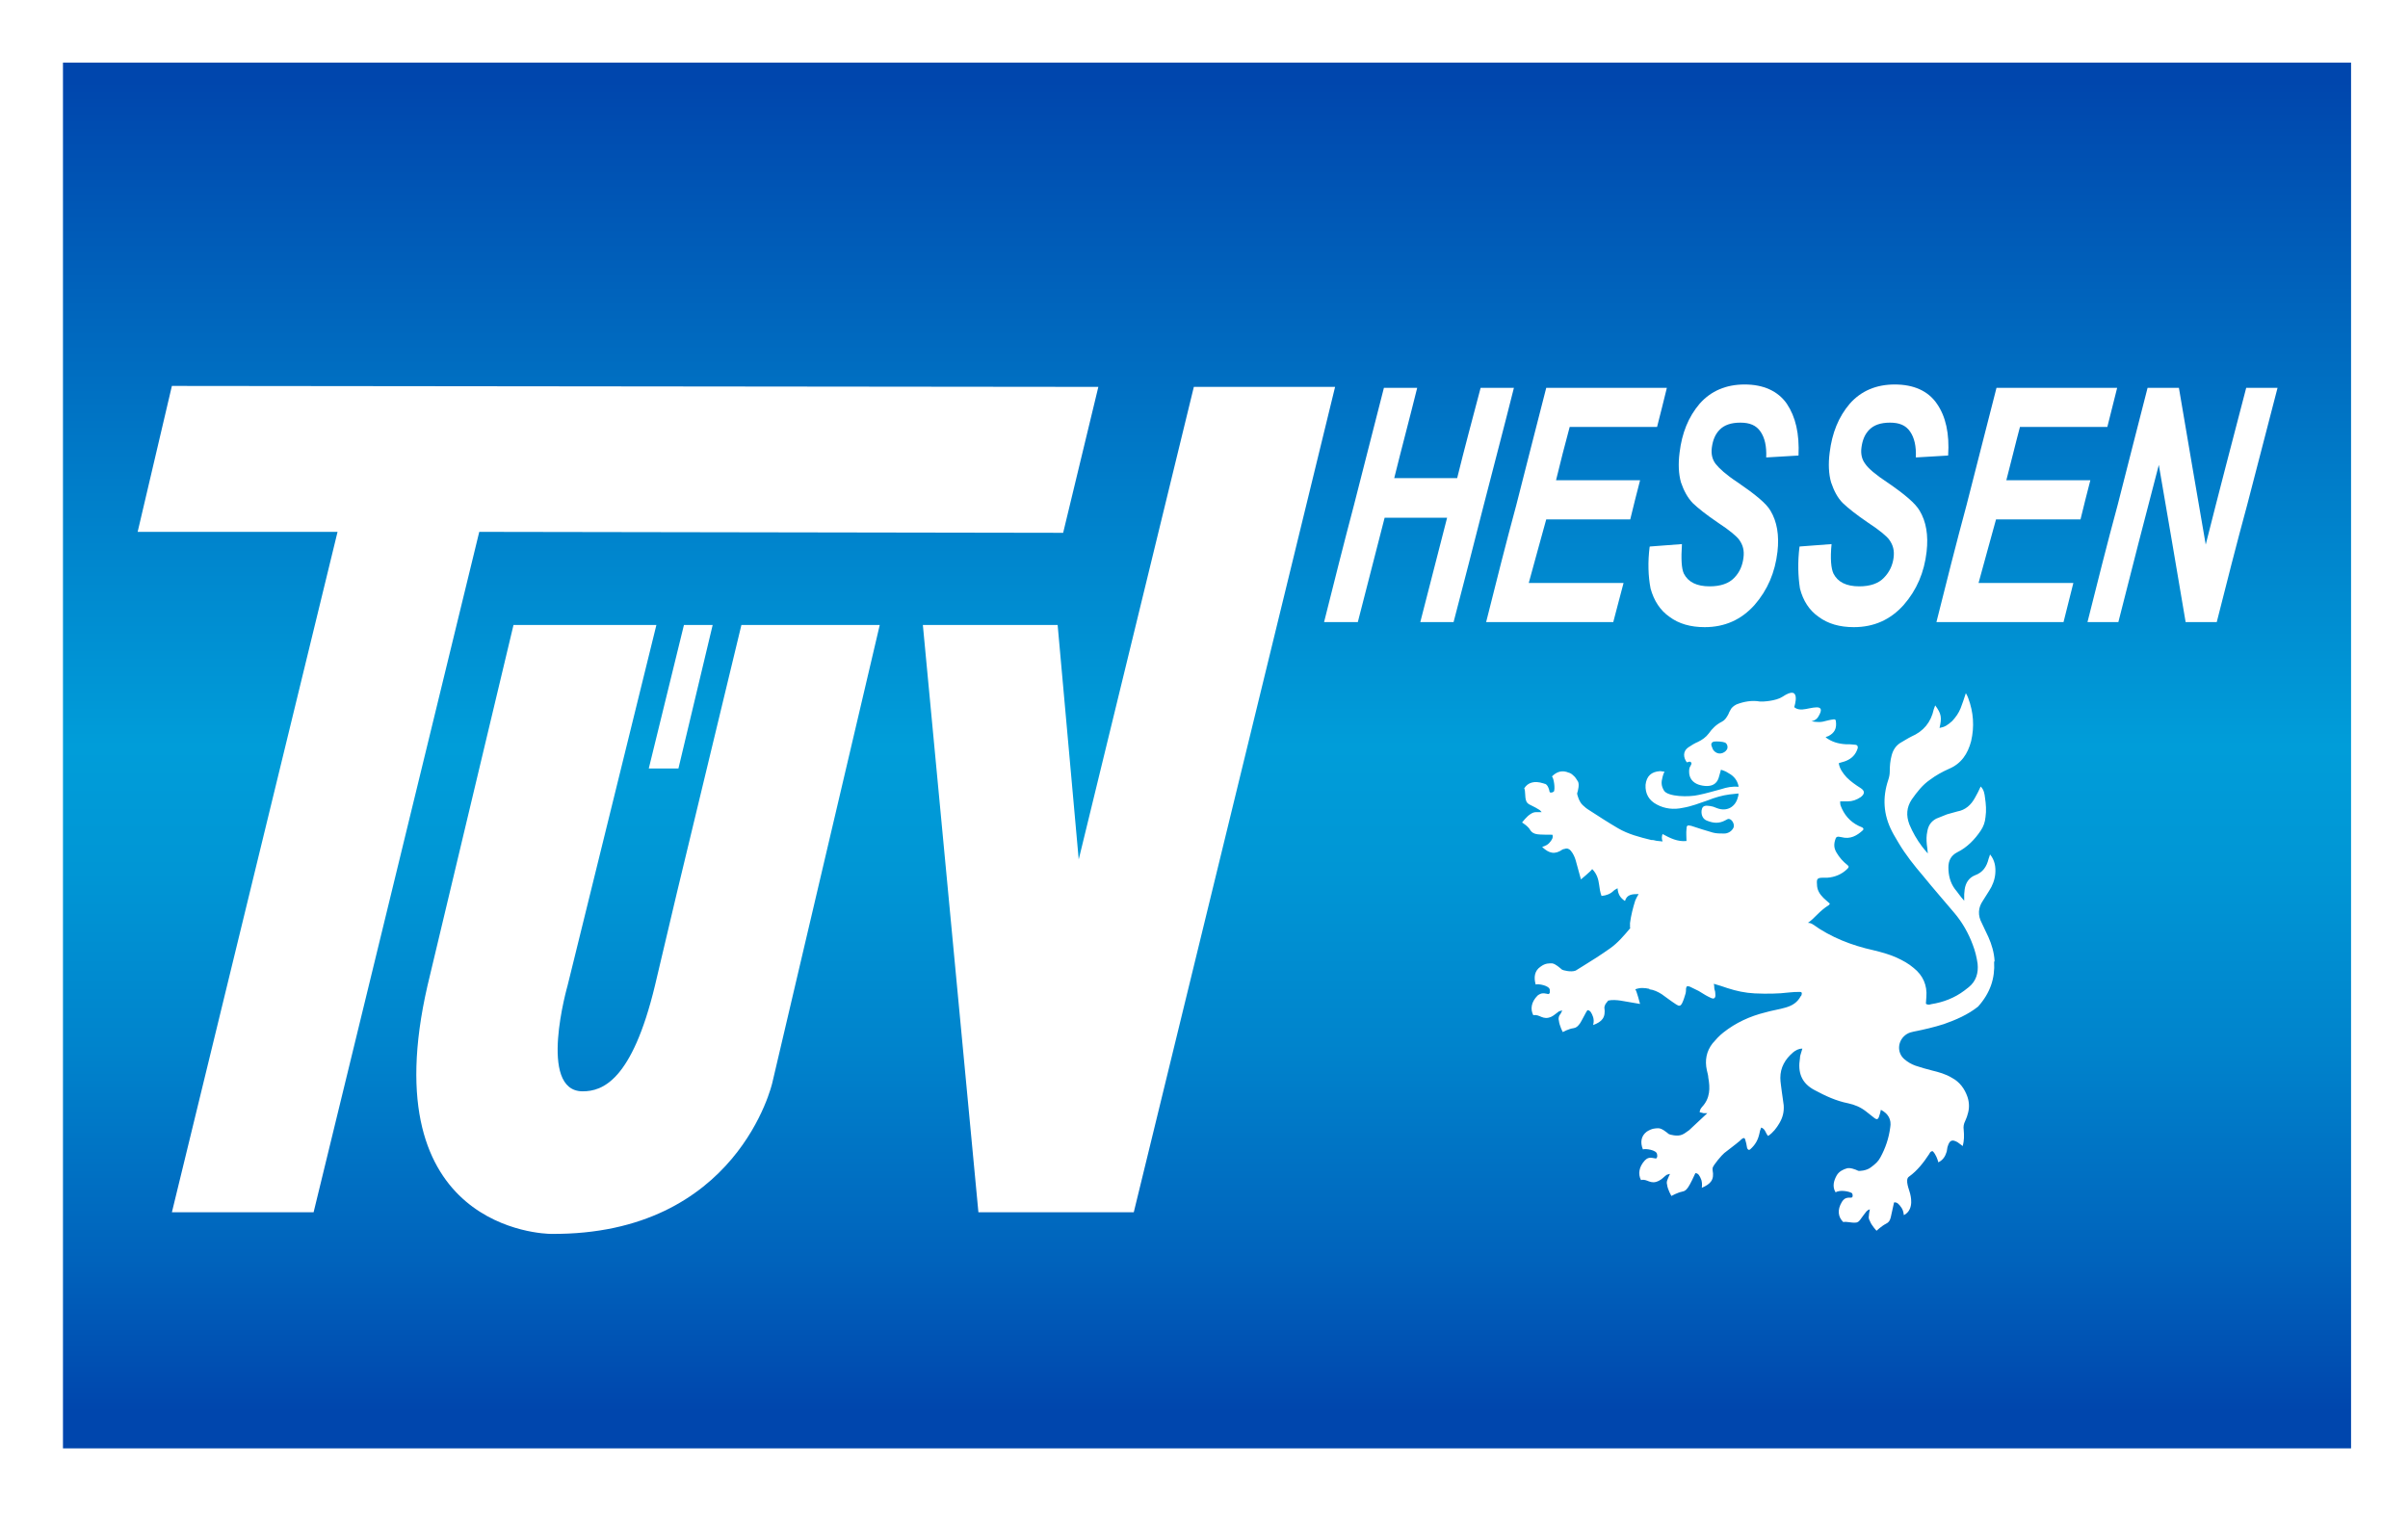
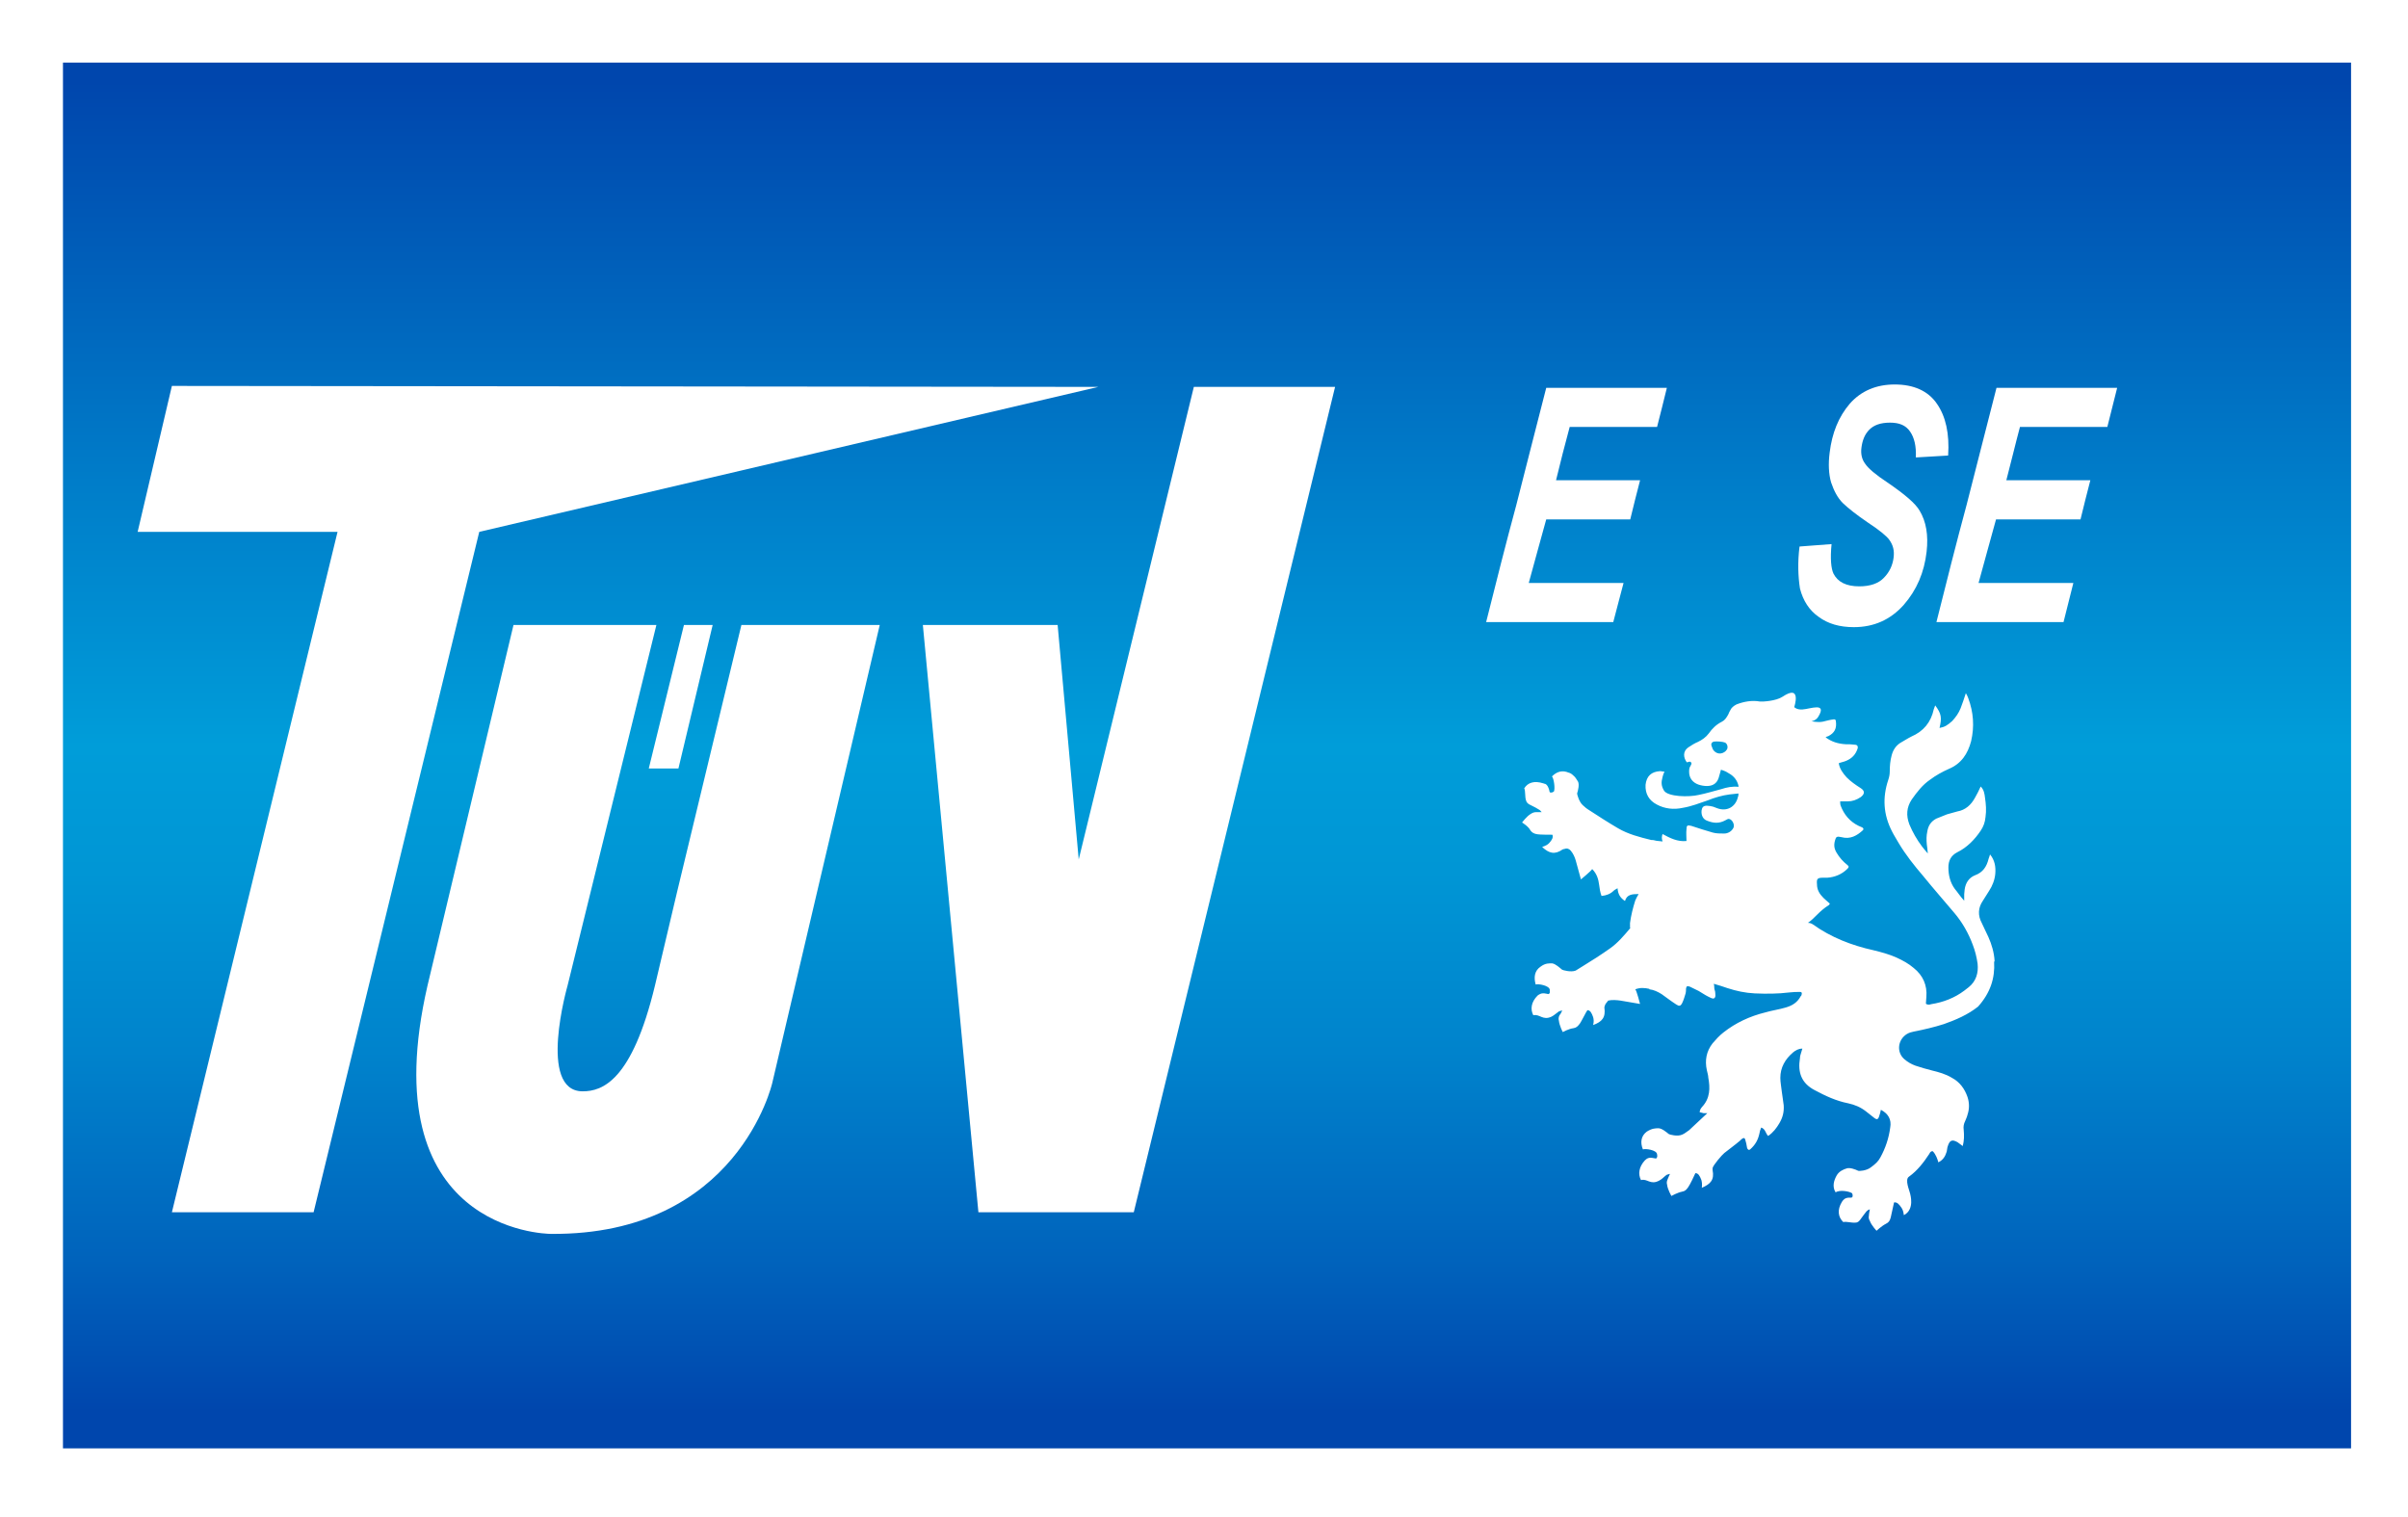
<svg xmlns="http://www.w3.org/2000/svg" width="73" height="46" viewBox="0 0 73 46" fill="none">
  <path d="M73.174 0H0V46H73.174V0Z" fill="white" />
  <path d="M71.274 1.899H1.909V43.909H71.274V1.899Z" fill="url(#paint0_linear_67_168)" />
-   <path d="M5.211 11.7L33.297 11.729L32.23 16.153L14.529 16.124L9.507 36.752H5.211L10.233 16.124H4.173L5.211 11.7Z" fill="white" />
+   <path d="M5.211 11.7L33.297 11.729L14.529 16.124L9.507 36.752H5.211L10.233 16.124H4.173L5.211 11.7Z" fill="white" />
  <path d="M27.977 18.947L29.661 36.752H34.371L40.474 11.729H36.192L32.702 26.056L32.063 18.947H27.977Z" fill="white" />
  <path d="M20.734 18.947L19.668 23.298H20.567L21.605 18.947H20.734Z" fill="white" />
  <path d="M15.567 18.947L12.961 29.876C11.256 37.283 16.503 37.407 16.706 37.407C22.367 37.451 23.412 32.83 23.412 32.83L26.67 18.947H22.476L20.523 27.053L19.856 29.876C19.159 32.772 18.259 33.085 17.664 33.085C16.285 33.085 17.207 29.876 17.207 29.876L19.899 18.947H15.574H15.567Z" fill="white" />
-   <path d="M43.885 15.695H41.976C41.708 16.75 41.432 17.805 41.163 18.86H40.14C40.438 17.674 40.735 16.488 41.047 15.309C41.345 14.123 41.657 12.937 41.954 11.758H42.963C42.738 12.668 42.492 13.585 42.267 14.494H44.175C44.4 13.577 44.647 12.668 44.886 11.758H45.895C45.598 12.944 45.285 14.123 44.981 15.309C44.683 16.495 44.371 17.681 44.066 18.86H43.057L43.87 15.695H43.885Z" fill="white" />
  <path d="M45.053 18.86C45.351 17.674 45.648 16.488 45.968 15.309C46.265 14.123 46.577 12.937 46.875 11.758H50.532C50.431 12.159 50.337 12.559 50.235 12.944H47.586C47.441 13.483 47.303 14.014 47.172 14.56H49.72C49.618 14.96 49.516 15.345 49.422 15.746H46.875C46.701 16.386 46.519 17.026 46.345 17.674H49.219C49.117 18.074 49.008 18.46 48.907 18.86H45.053Z" fill="white" />
-   <path d="M50.024 16.568C50.35 16.539 50.663 16.524 50.989 16.495C50.96 16.939 50.975 17.237 51.047 17.39C51.178 17.645 51.432 17.776 51.831 17.776C52.158 17.776 52.412 17.688 52.571 17.521C52.745 17.346 52.825 17.136 52.854 16.91C52.883 16.692 52.84 16.524 52.724 16.364C52.651 16.262 52.441 16.08 52.085 15.848C51.729 15.607 51.475 15.404 51.316 15.251C51.163 15.091 51.047 14.88 50.96 14.625C50.888 14.37 50.873 14.065 50.917 13.723C50.989 13.126 51.185 12.639 51.526 12.239C51.867 11.853 52.325 11.656 52.891 11.656C53.457 11.656 53.899 11.853 54.168 12.239C54.436 12.639 54.553 13.148 54.523 13.81C54.197 13.825 53.87 13.854 53.544 13.868C53.558 13.527 53.5 13.272 53.37 13.083C53.239 12.893 53.043 12.813 52.76 12.813C52.477 12.813 52.274 12.886 52.136 13.024C51.991 13.17 51.925 13.352 51.896 13.563C51.867 13.767 51.911 13.934 52.012 14.065C52.114 14.196 52.325 14.392 52.68 14.625C53.203 14.982 53.551 15.265 53.674 15.484C53.87 15.811 53.943 16.226 53.885 16.728C53.812 17.354 53.587 17.885 53.188 18.343C52.789 18.787 52.288 19.013 51.679 19.013C51.25 19.013 50.895 18.911 50.612 18.7C50.329 18.503 50.14 18.212 50.038 17.841C49.966 17.47 49.951 17.041 50.01 16.575" fill="white" />
  <path d="M54.56 16.568C54.886 16.539 55.199 16.524 55.525 16.495C55.481 16.939 55.511 17.237 55.583 17.39C55.714 17.645 55.968 17.776 56.367 17.776C56.694 17.776 56.947 17.688 57.107 17.521C57.281 17.346 57.376 17.136 57.405 16.91C57.434 16.692 57.39 16.524 57.274 16.364C57.202 16.262 56.991 16.08 56.635 15.848C56.28 15.607 56.026 15.404 55.866 15.251C55.706 15.091 55.598 14.88 55.511 14.625C55.438 14.37 55.423 14.065 55.467 13.723C55.54 13.126 55.736 12.639 56.077 12.239C56.418 11.853 56.875 11.656 57.441 11.656C58.007 11.656 58.45 11.846 58.718 12.239C58.987 12.624 59.103 13.148 59.059 13.81C58.733 13.825 58.406 13.854 58.08 13.868C58.094 13.527 58.036 13.272 57.905 13.083C57.775 12.893 57.579 12.813 57.296 12.813C57.013 12.813 56.81 12.886 56.672 13.024C56.526 13.17 56.461 13.352 56.432 13.563C56.403 13.767 56.447 13.934 56.548 14.065C56.635 14.196 56.86 14.392 57.216 14.625C57.739 14.982 58.072 15.265 58.196 15.484C58.392 15.811 58.464 16.226 58.406 16.728C58.334 17.354 58.109 17.885 57.709 18.343C57.31 18.787 56.81 19.013 56.2 19.013C55.772 19.013 55.416 18.911 55.133 18.7C54.85 18.503 54.661 18.212 54.567 17.841C54.509 17.47 54.495 17.041 54.553 16.575" fill="white" />
  <path d="M58.704 18.86C59.001 17.674 59.299 16.488 59.618 15.309C59.916 14.123 60.228 12.937 60.525 11.758H64.183C64.081 12.159 63.98 12.559 63.885 12.944H61.236C61.091 13.483 60.968 14.014 60.823 14.56H63.37C63.268 14.96 63.167 15.345 63.072 15.746H60.511C60.337 16.386 60.155 17.026 59.981 17.674H62.855C62.753 18.074 62.659 18.46 62.557 18.86H58.704Z" fill="white" />
-   <path d="M67.195 18.86H66.259C65.99 17.274 65.722 15.68 65.446 14.094C65.032 15.68 64.618 17.274 64.219 18.86H63.283C63.581 17.674 63.878 16.488 64.198 15.309C64.495 14.123 64.807 12.937 65.105 11.758H66.055C66.324 13.345 66.593 14.923 66.868 16.51C67.267 14.923 67.681 13.345 68.095 11.758H69.045C68.733 12.944 68.436 14.13 68.124 15.309C67.797 16.51 67.5 17.681 67.202 18.86" fill="white" />
  <path d="M52.325 22.76C52.194 22.891 52.013 22.862 51.926 22.716C51.911 22.672 51.897 22.643 51.882 22.6C51.867 22.541 51.897 22.498 51.955 22.483C52.042 22.469 52.223 22.483 52.296 22.512C52.383 22.556 52.397 22.702 52.325 22.753M60.467 29.134C60.453 28.879 60.38 28.632 60.279 28.406C60.206 28.261 60.148 28.122 60.083 27.991C59.952 27.751 59.967 27.518 60.112 27.307C60.17 27.206 60.242 27.111 60.3 27.009C60.402 26.856 60.475 26.667 60.489 26.478C60.504 26.282 60.475 26.078 60.329 25.903C60.315 25.961 60.3 25.99 60.286 26.034C60.228 26.274 60.112 26.449 59.872 26.536C59.691 26.609 59.589 26.762 59.56 26.965C59.56 27.009 59.546 27.067 59.546 27.111V27.307C59.415 27.162 59.35 27.053 59.263 26.951C59.117 26.754 59.067 26.522 59.067 26.296C59.067 26.1 59.139 25.939 59.335 25.838C59.633 25.692 59.865 25.452 60.046 25.183C60.133 25.052 60.177 24.928 60.192 24.768C60.221 24.572 60.206 24.382 60.177 24.186C60.163 24.07 60.148 23.946 60.046 23.844C59.988 23.975 59.93 24.084 59.872 24.186C59.756 24.397 59.589 24.557 59.335 24.601C59.234 24.63 59.125 24.659 59.023 24.688C58.907 24.732 58.813 24.775 58.697 24.819C58.537 24.906 58.457 25.03 58.428 25.205C58.399 25.336 58.399 25.459 58.413 25.605C58.428 25.677 58.428 25.75 58.443 25.874C58.355 25.772 58.312 25.721 58.268 25.663C58.109 25.452 57.985 25.234 57.884 24.994C57.782 24.724 57.797 24.477 57.956 24.237C58.116 24.011 58.283 23.793 58.508 23.64C58.682 23.509 58.878 23.4 59.074 23.313C59.459 23.153 59.654 22.854 59.756 22.469C59.858 22.025 59.829 21.596 59.669 21.166C59.654 21.123 59.626 21.064 59.596 21.014C59.538 21.188 59.495 21.326 59.437 21.472C59.379 21.617 59.292 21.741 59.183 21.858C59.038 21.988 58.958 22.04 58.798 22.069C58.871 21.756 58.856 21.639 58.667 21.385C58.653 21.428 58.639 21.457 58.624 21.501C58.537 21.901 58.312 22.17 57.942 22.331C57.826 22.389 57.717 22.462 57.601 22.527C57.47 22.614 57.39 22.738 57.347 22.898C57.303 23.058 57.289 23.226 57.289 23.386C57.289 23.473 57.274 23.553 57.245 23.64C57.064 24.179 57.093 24.695 57.361 25.212C57.419 25.328 57.492 25.437 57.557 25.554C57.768 25.91 58.029 26.238 58.297 26.551C58.609 26.936 58.936 27.307 59.248 27.678C59.488 27.962 59.676 28.29 59.807 28.646C59.88 28.835 59.923 29.017 59.952 29.214C59.981 29.497 59.908 29.745 59.684 29.927C59.64 29.956 59.596 30 59.553 30.029C59.255 30.254 58.914 30.385 58.544 30.443C58.501 30.458 58.443 30.473 58.385 30.429C58.385 30.356 58.399 30.283 58.399 30.225C58.428 29.869 58.297 29.57 58.014 29.345C57.862 29.214 57.688 29.119 57.499 29.032C57.274 28.93 57.027 28.864 56.788 28.806C56.135 28.661 55.511 28.421 54.952 28.02C54.908 27.991 54.85 27.977 54.807 27.977C55.01 27.846 55.148 27.62 55.445 27.438C55.46 27.424 55.46 27.409 55.474 27.395C55.402 27.337 55.344 27.278 55.278 27.22C55.162 27.104 55.083 26.98 55.083 26.805C55.068 26.638 55.097 26.609 55.278 26.609H55.395C55.62 26.594 55.837 26.507 56.004 26.34C56.048 26.296 56.062 26.267 56.004 26.223C55.873 26.121 55.765 25.998 55.678 25.852C55.59 25.707 55.59 25.583 55.648 25.423C55.663 25.379 55.692 25.365 55.736 25.365C55.765 25.365 55.794 25.379 55.823 25.379C56.091 25.452 56.294 25.336 56.476 25.168C56.505 25.139 56.49 25.096 56.447 25.081C56.418 25.066 56.374 25.052 56.345 25.037C56.077 24.906 55.903 24.695 55.801 24.426C55.786 24.382 55.786 24.339 55.786 24.295H56.011C56.157 24.295 56.28 24.251 56.411 24.164C56.536 24.067 56.536 23.977 56.411 23.895C56.251 23.793 56.113 23.698 55.982 23.567C55.866 23.436 55.772 23.313 55.743 23.138C55.816 23.109 55.903 23.095 55.968 23.065C56.142 22.993 56.251 22.876 56.309 22.709C56.338 22.636 56.309 22.578 56.236 22.578C56.135 22.563 56.048 22.563 55.953 22.563C55.728 22.549 55.525 22.491 55.344 22.352C55.373 22.338 55.387 22.323 55.416 22.323C55.62 22.221 55.685 22.083 55.656 21.865C55.656 21.821 55.627 21.807 55.598 21.807C55.482 21.821 55.373 21.85 55.257 21.879C55.111 21.909 54.916 21.865 54.916 21.865C54.916 21.865 55.046 21.85 55.119 21.734C55.402 21.276 54.879 21.494 54.647 21.508C54.466 21.523 54.393 21.436 54.393 21.436C54.393 21.436 54.633 20.723 54.037 21.123C53.842 21.254 53.428 21.276 53.355 21.268C53.116 21.224 52.869 21.268 52.644 21.355C52.557 21.399 52.484 21.457 52.448 21.545C52.419 21.588 52.405 21.646 52.376 21.69C52.332 21.763 52.288 21.836 52.201 21.879C52.027 21.967 51.904 22.09 51.802 22.236C51.715 22.352 51.599 22.432 51.476 22.491C51.374 22.534 51.28 22.592 51.193 22.651C50.997 22.782 51.04 22.978 51.135 23.109C51.149 23.124 51.265 23.036 51.28 23.153C51.28 23.167 51.236 23.24 51.222 23.269C51.207 23.313 51.207 23.342 51.207 23.4C51.207 23.597 51.323 23.727 51.49 23.786C51.577 23.815 51.664 23.829 51.744 23.829C51.918 23.829 52.042 23.757 52.1 23.589C52.129 23.502 52.143 23.429 52.172 23.335C52.23 23.349 52.288 23.378 52.325 23.393C52.368 23.422 52.426 23.451 52.47 23.48C52.615 23.582 52.68 23.706 52.709 23.851C52.521 23.837 52.354 23.866 52.18 23.924C51.955 23.982 51.722 24.055 51.497 24.099C51.2 24.171 50.561 24.157 50.445 23.968C50.358 23.822 50.358 23.713 50.402 23.553C50.416 23.495 50.431 23.451 50.46 23.393C50.402 23.393 50.373 23.378 50.329 23.378C50.06 23.393 49.915 23.531 49.886 23.793C49.872 24.062 49.988 24.266 50.227 24.39C50.467 24.521 50.743 24.55 51.011 24.491C51.28 24.448 51.526 24.346 51.766 24.266C51.984 24.179 52.209 24.113 52.434 24.084C52.521 24.07 52.615 24.07 52.702 24.055C52.702 24.084 52.702 24.128 52.688 24.157C52.615 24.47 52.346 24.615 52.049 24.499C52.005 24.484 51.976 24.47 51.933 24.455C51.875 24.441 51.802 24.426 51.744 24.426C51.643 24.426 51.599 24.47 51.584 24.572C51.57 24.717 51.628 24.841 51.759 24.884C51.947 24.957 52.114 24.972 52.303 24.87C52.332 24.855 52.376 24.826 52.405 24.826C52.506 24.826 52.6 25.001 52.55 25.096C52.492 25.212 52.376 25.27 52.267 25.27C52.158 25.27 52.027 25.27 51.926 25.241C51.715 25.183 51.497 25.11 51.272 25.037C51.156 25.008 51.127 25.023 51.127 25.139C51.113 25.256 51.127 25.365 51.127 25.496C50.859 25.525 50.627 25.408 50.402 25.285C50.373 25.357 50.373 25.43 50.402 25.51C50.315 25.496 50.213 25.496 50.177 25.481C50.133 25.466 50.104 25.466 50.06 25.466C49.705 25.379 49.364 25.292 49.052 25.11C48.754 24.935 48.471 24.753 48.181 24.564C48.108 24.521 48.036 24.462 47.985 24.412C47.869 24.31 47.811 24.084 47.811 24.055C47.84 23.968 47.883 23.786 47.84 23.698C47.796 23.626 47.753 23.553 47.695 23.509C47.651 23.466 47.608 23.436 47.55 23.422C47.375 23.349 47.208 23.378 47.049 23.538C47.107 23.597 47.15 23.909 47.107 23.997C47.078 24.011 47.063 24.026 47.034 24.026C46.962 24.04 46.976 23.982 46.962 23.939C46.933 23.851 46.904 23.793 46.846 23.764H46.831C46.831 23.764 46.802 23.749 46.788 23.749C46.519 23.662 46.316 23.72 46.207 23.902C46.251 23.96 46.221 24.157 46.265 24.273C46.279 24.331 46.323 24.375 46.425 24.419C46.512 24.462 46.599 24.506 46.664 24.55C46.693 24.564 46.708 24.593 46.737 24.622H46.555C46.497 24.622 46.439 24.652 46.396 24.681C46.279 24.753 46.142 24.935 46.142 24.935C46.142 24.935 46.337 25.052 46.396 25.175C46.439 25.234 46.497 25.277 46.606 25.292C46.679 25.306 47.005 25.306 47.063 25.306C47.092 25.394 47.049 25.466 46.962 25.561C46.918 25.605 46.875 25.634 46.751 25.677C46.962 25.874 47.136 25.918 47.375 25.75C47.39 25.75 47.404 25.736 47.433 25.736C47.506 25.707 47.578 25.736 47.622 25.794C47.695 25.881 47.738 25.983 47.767 26.078C47.811 26.238 47.927 26.66 47.927 26.66C47.927 26.66 48.239 26.405 48.268 26.347C48.413 26.492 48.457 26.66 48.478 26.82C48.493 26.936 48.508 27.046 48.551 27.162C48.696 27.147 48.819 27.104 48.921 27.002C48.95 26.973 48.994 26.958 49.037 26.929C49.052 27.104 49.11 27.213 49.262 27.315C49.32 27.118 49.473 27.104 49.676 27.104C49.632 27.176 49.603 27.235 49.574 27.3C49.502 27.526 49.444 27.759 49.415 27.984V28.13H49.429C49.24 28.355 49.044 28.588 48.805 28.755C48.536 28.945 48.253 29.127 47.978 29.294C47.905 29.337 47.833 29.381 47.767 29.425C47.622 29.483 47.368 29.41 47.354 29.396C47.281 29.337 47.158 29.221 47.056 29.206C46.969 29.206 46.853 29.192 46.7 29.308C46.526 29.425 46.49 29.621 46.555 29.847C46.628 29.818 46.969 29.876 46.983 30.007V30.094C46.954 30.167 46.911 30.123 46.867 30.123C46.737 30.094 46.671 30.138 46.613 30.181C46.417 30.378 46.388 30.596 46.483 30.778C46.679 30.735 46.766 30.945 47.034 30.822C47.121 30.778 47.194 30.705 47.259 30.662C47.288 30.647 47.317 30.647 47.361 30.633C47.332 30.705 47.303 30.749 47.274 30.785C47.245 30.844 47.245 30.902 47.259 30.945C47.274 31.091 47.375 31.288 47.375 31.288C47.375 31.288 47.564 31.186 47.702 31.171C47.789 31.157 47.833 31.113 47.898 31.026C47.941 30.967 48.087 30.669 48.123 30.625C48.21 30.625 48.254 30.713 48.297 30.836C48.312 30.895 48.326 30.953 48.297 31.076C48.566 30.975 48.682 30.851 48.638 30.545C48.638 30.531 48.638 30.516 48.653 30.487C48.653 30.458 48.696 30.4 48.754 30.334C48.87 30.305 49.023 30.32 49.124 30.334C49.298 30.363 49.719 30.436 49.719 30.436C49.719 30.436 49.618 30.036 49.574 29.992C49.734 29.934 49.857 29.949 50.002 29.978V29.992C50.133 30.007 50.256 30.065 50.373 30.138C50.518 30.24 50.656 30.349 50.815 30.451C50.902 30.509 50.946 30.509 50.997 30.407C51.04 30.32 51.069 30.218 51.098 30.123C51.113 30.065 51.113 30.007 51.113 29.971C51.127 29.898 51.142 29.883 51.229 29.912C51.316 29.956 51.41 30 51.497 30.043C51.599 30.102 51.679 30.16 51.781 30.211C51.839 30.24 51.911 30.283 51.955 30.269C52.027 30.24 51.998 30.138 51.998 30.087C51.998 30.043 51.969 30 51.969 29.941C51.969 29.912 51.969 29.869 51.955 29.825C52.114 29.869 52.238 29.912 52.368 29.956C52.637 30.043 52.905 30.102 53.196 30.116C53.551 30.131 53.892 30.131 54.248 30.087C54.364 30.072 54.458 30.072 54.575 30.072C54.618 30.072 54.633 30.102 54.618 30.145C54.618 30.174 54.603 30.189 54.589 30.203C54.487 30.392 54.335 30.487 54.132 30.545C53.936 30.604 53.718 30.633 53.522 30.691C53.05 30.807 52.622 31.004 52.245 31.302C52.114 31.404 52.02 31.513 51.918 31.63C51.73 31.87 51.679 32.146 51.744 32.444C51.759 32.517 51.788 32.605 51.788 32.67C51.846 32.983 51.846 33.296 51.599 33.558C51.584 33.572 51.57 33.601 51.556 33.616C51.541 33.645 51.526 33.689 51.526 33.718C51.57 33.732 51.599 33.732 51.643 33.747H51.759L51.207 34.263C51.135 34.307 51.077 34.365 51.004 34.394C50.859 34.467 50.605 34.394 50.59 34.38C50.518 34.322 50.38 34.205 50.278 34.205C50.191 34.205 50.082 34.205 49.923 34.307C49.748 34.438 49.719 34.635 49.806 34.846C49.879 34.816 50.22 34.86 50.235 34.991C50.235 35.02 50.249 35.049 50.235 35.078C50.22 35.151 50.162 35.108 50.118 35.108C49.988 35.078 49.923 35.122 49.864 35.18C49.683 35.377 49.654 35.595 49.748 35.777C49.937 35.719 50.032 35.937 50.3 35.791C50.387 35.748 50.445 35.675 50.525 35.617C50.554 35.602 50.583 35.602 50.627 35.588C50.597 35.66 50.569 35.704 50.554 35.755C50.525 35.813 50.525 35.871 50.539 35.915C50.554 36.061 50.67 36.257 50.67 36.257C50.67 36.257 50.852 36.155 50.997 36.126C51.084 36.112 51.127 36.068 51.185 35.981C51.229 35.922 51.374 35.624 51.396 35.566C51.483 35.566 51.526 35.639 51.577 35.77C51.592 35.828 51.606 35.886 51.592 36.01C51.86 35.893 51.976 35.77 51.918 35.471V35.413C51.933 35.326 52.201 35.013 52.274 34.955C52.346 34.897 52.63 34.685 52.746 34.584C52.775 34.554 52.804 34.525 52.833 34.511C52.862 34.496 52.891 34.496 52.905 34.54C52.934 34.627 52.949 34.707 52.963 34.795C52.978 34.853 53.021 34.882 53.065 34.838C53.21 34.707 53.29 34.569 53.334 34.38C53.348 34.307 53.362 34.249 53.392 34.183C53.522 34.227 53.522 34.358 53.602 34.438C53.754 34.336 53.856 34.198 53.943 34.052C54.045 33.878 54.088 33.711 54.074 33.507C54.059 33.361 54.03 33.223 54.016 33.092C54.001 32.947 53.972 32.808 53.972 32.677C53.972 32.364 54.117 32.11 54.357 31.906C54.429 31.848 54.516 31.79 54.64 31.79C54.625 31.848 54.611 31.891 54.596 31.935C54.582 31.979 54.567 32.022 54.567 32.081C54.495 32.51 54.611 32.837 55.01 33.048C55.337 33.223 55.663 33.376 56.033 33.449C56.229 33.492 56.403 33.565 56.563 33.689C56.65 33.761 56.752 33.834 56.831 33.9C56.889 33.943 56.933 33.943 56.962 33.856C56.991 33.783 57.006 33.711 57.02 33.645C57.245 33.761 57.347 33.943 57.303 34.183C57.26 34.511 57.158 34.809 57.006 35.086C56.977 35.144 56.933 35.202 56.889 35.246C56.831 35.304 56.773 35.348 56.715 35.391C56.585 35.493 56.36 35.508 56.331 35.493C56.244 35.45 56.077 35.391 55.99 35.42C55.888 35.45 55.75 35.508 55.678 35.639C55.605 35.77 55.532 35.966 55.648 36.148C55.779 36.061 56.077 36.119 56.149 36.177C56.164 36.206 56.164 36.235 56.164 36.25C56.164 36.323 56.106 36.308 56.062 36.308C55.917 36.308 55.866 36.395 55.837 36.439C55.692 36.679 55.721 36.897 55.881 37.05C55.953 37.021 56.135 37.079 56.251 37.065C56.324 37.065 56.367 37.021 56.425 36.934C56.483 36.861 56.527 36.788 56.585 36.723C56.643 36.665 56.686 36.665 56.686 36.665C56.686 36.665 56.657 36.796 56.657 36.854C56.643 36.912 56.657 36.97 56.686 37.014C56.73 37.145 56.889 37.312 56.889 37.312C56.889 37.312 57.042 37.167 57.173 37.101C57.26 37.057 57.289 37.014 57.318 36.912C57.332 36.839 57.405 36.526 57.419 36.454C57.506 36.439 57.564 36.497 57.644 36.614C57.673 36.657 57.702 36.715 57.717 36.839C58.058 36.665 57.906 36.199 57.906 36.184C57.891 36.097 57.731 35.755 57.877 35.668C58.13 35.486 58.319 35.238 58.486 34.984C58.501 34.955 58.515 34.926 58.544 34.911C58.559 34.897 58.602 34.897 58.602 34.911C58.646 34.955 58.675 35.013 58.704 35.071C58.733 35.129 58.747 35.188 58.762 35.238C58.907 35.166 58.972 35.056 59.016 34.911C59.03 34.853 59.03 34.795 59.045 34.758C59.103 34.569 59.175 34.533 59.343 34.627C59.386 34.656 59.444 34.7 59.502 34.744C59.546 34.576 59.546 34.416 59.531 34.256C59.517 34.154 59.531 34.074 59.575 33.987C59.604 33.914 59.633 33.856 59.647 33.791C59.705 33.623 59.705 33.434 59.647 33.259C59.56 33.005 59.408 32.801 59.176 32.677C58.987 32.561 58.776 32.503 58.566 32.452C58.392 32.408 58.239 32.364 58.065 32.306C57.949 32.263 57.84 32.204 57.739 32.117C57.485 31.906 57.528 31.52 57.811 31.346C57.884 31.302 57.956 31.288 58.022 31.273C58.319 31.215 58.631 31.142 58.929 31.047C59.299 30.916 59.654 30.764 59.967 30.516C60.337 30.102 60.482 29.658 60.453 29.163" fill="white" />
  <defs>
    <linearGradient id="paint0_linear_67_168" x1="37.39" y1="1.624" x2="37.39" y2="43.634" gradientUnits="userSpaceOnUse">
      <stop stop-color="#0046AD" />
      <stop offset="0.02" stop-color="#0046AD" />
      <stop offset="0.32" stop-color="#007FCA" />
      <stop offset="0.5" stop-color="#009DD9" />
      <stop offset="0.59" stop-color="#0096D5" />
      <stop offset="0.72" stop-color="#0083CC" />
      <stop offset="0.87" stop-color="#0063BC" />
      <stop offset="0.98" stop-color="#0046AD" />
      <stop offset="1" stop-color="#0046AD" />
    </linearGradient>
  </defs>
</svg>